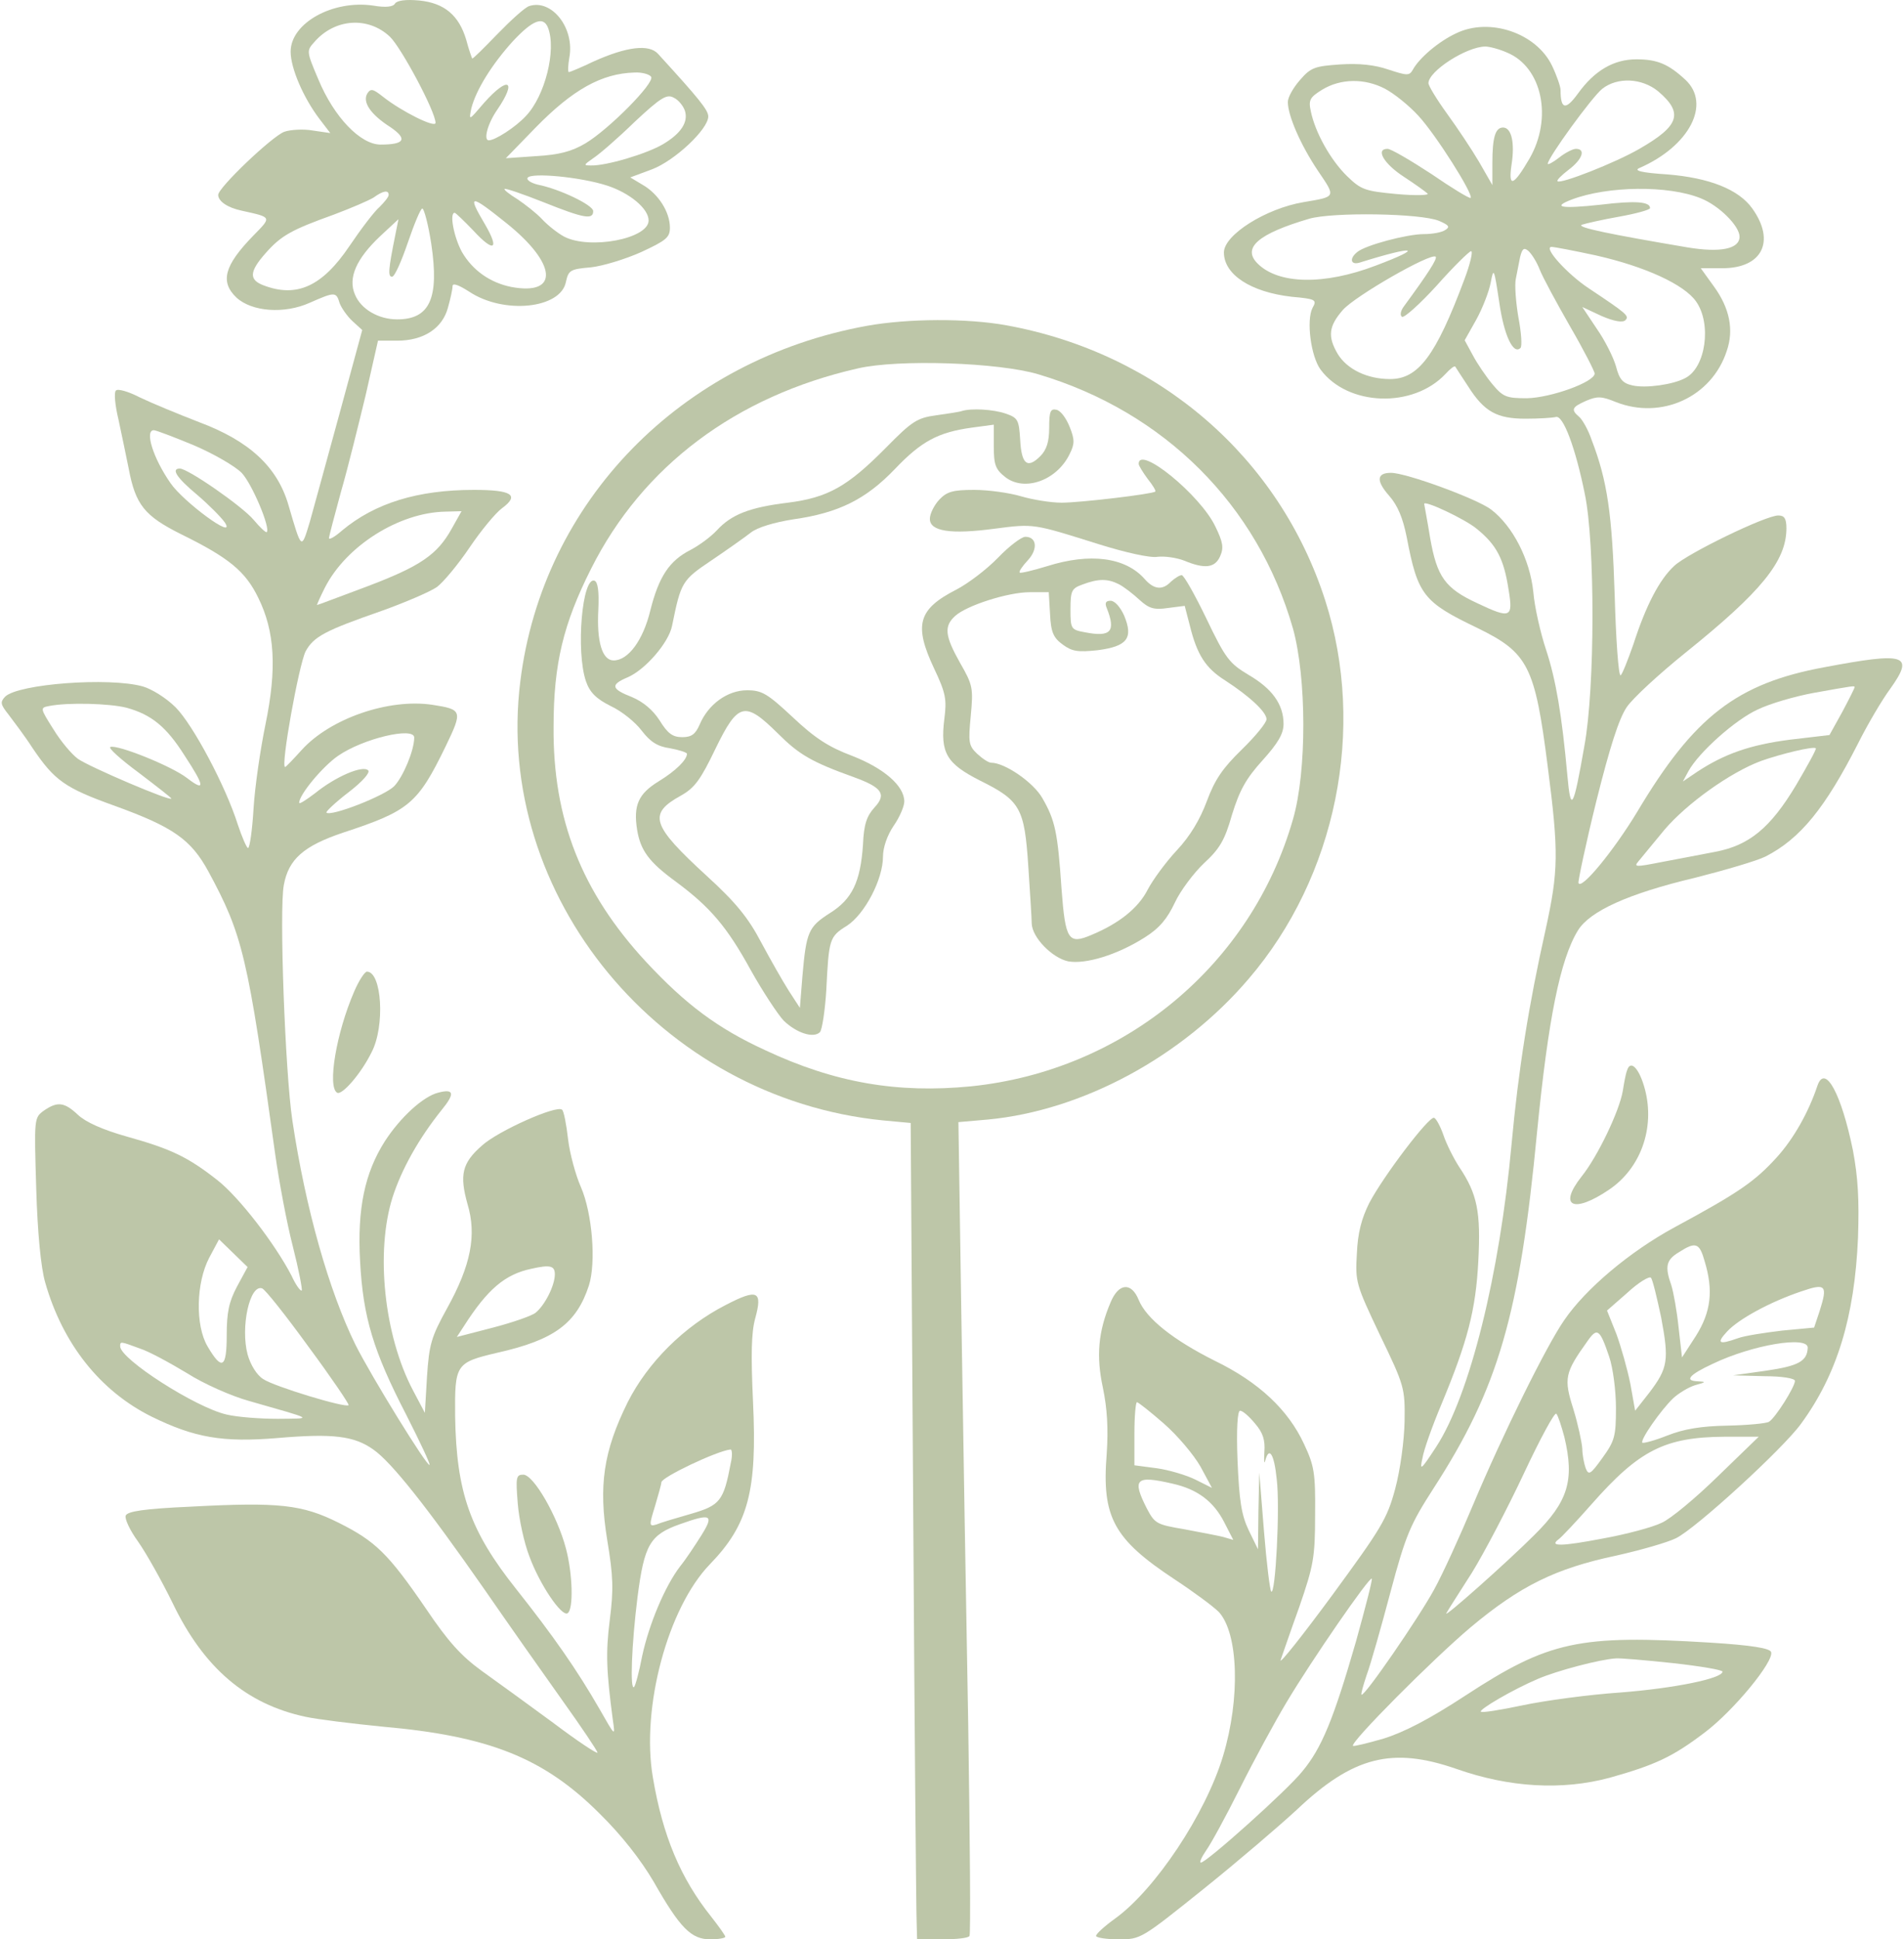
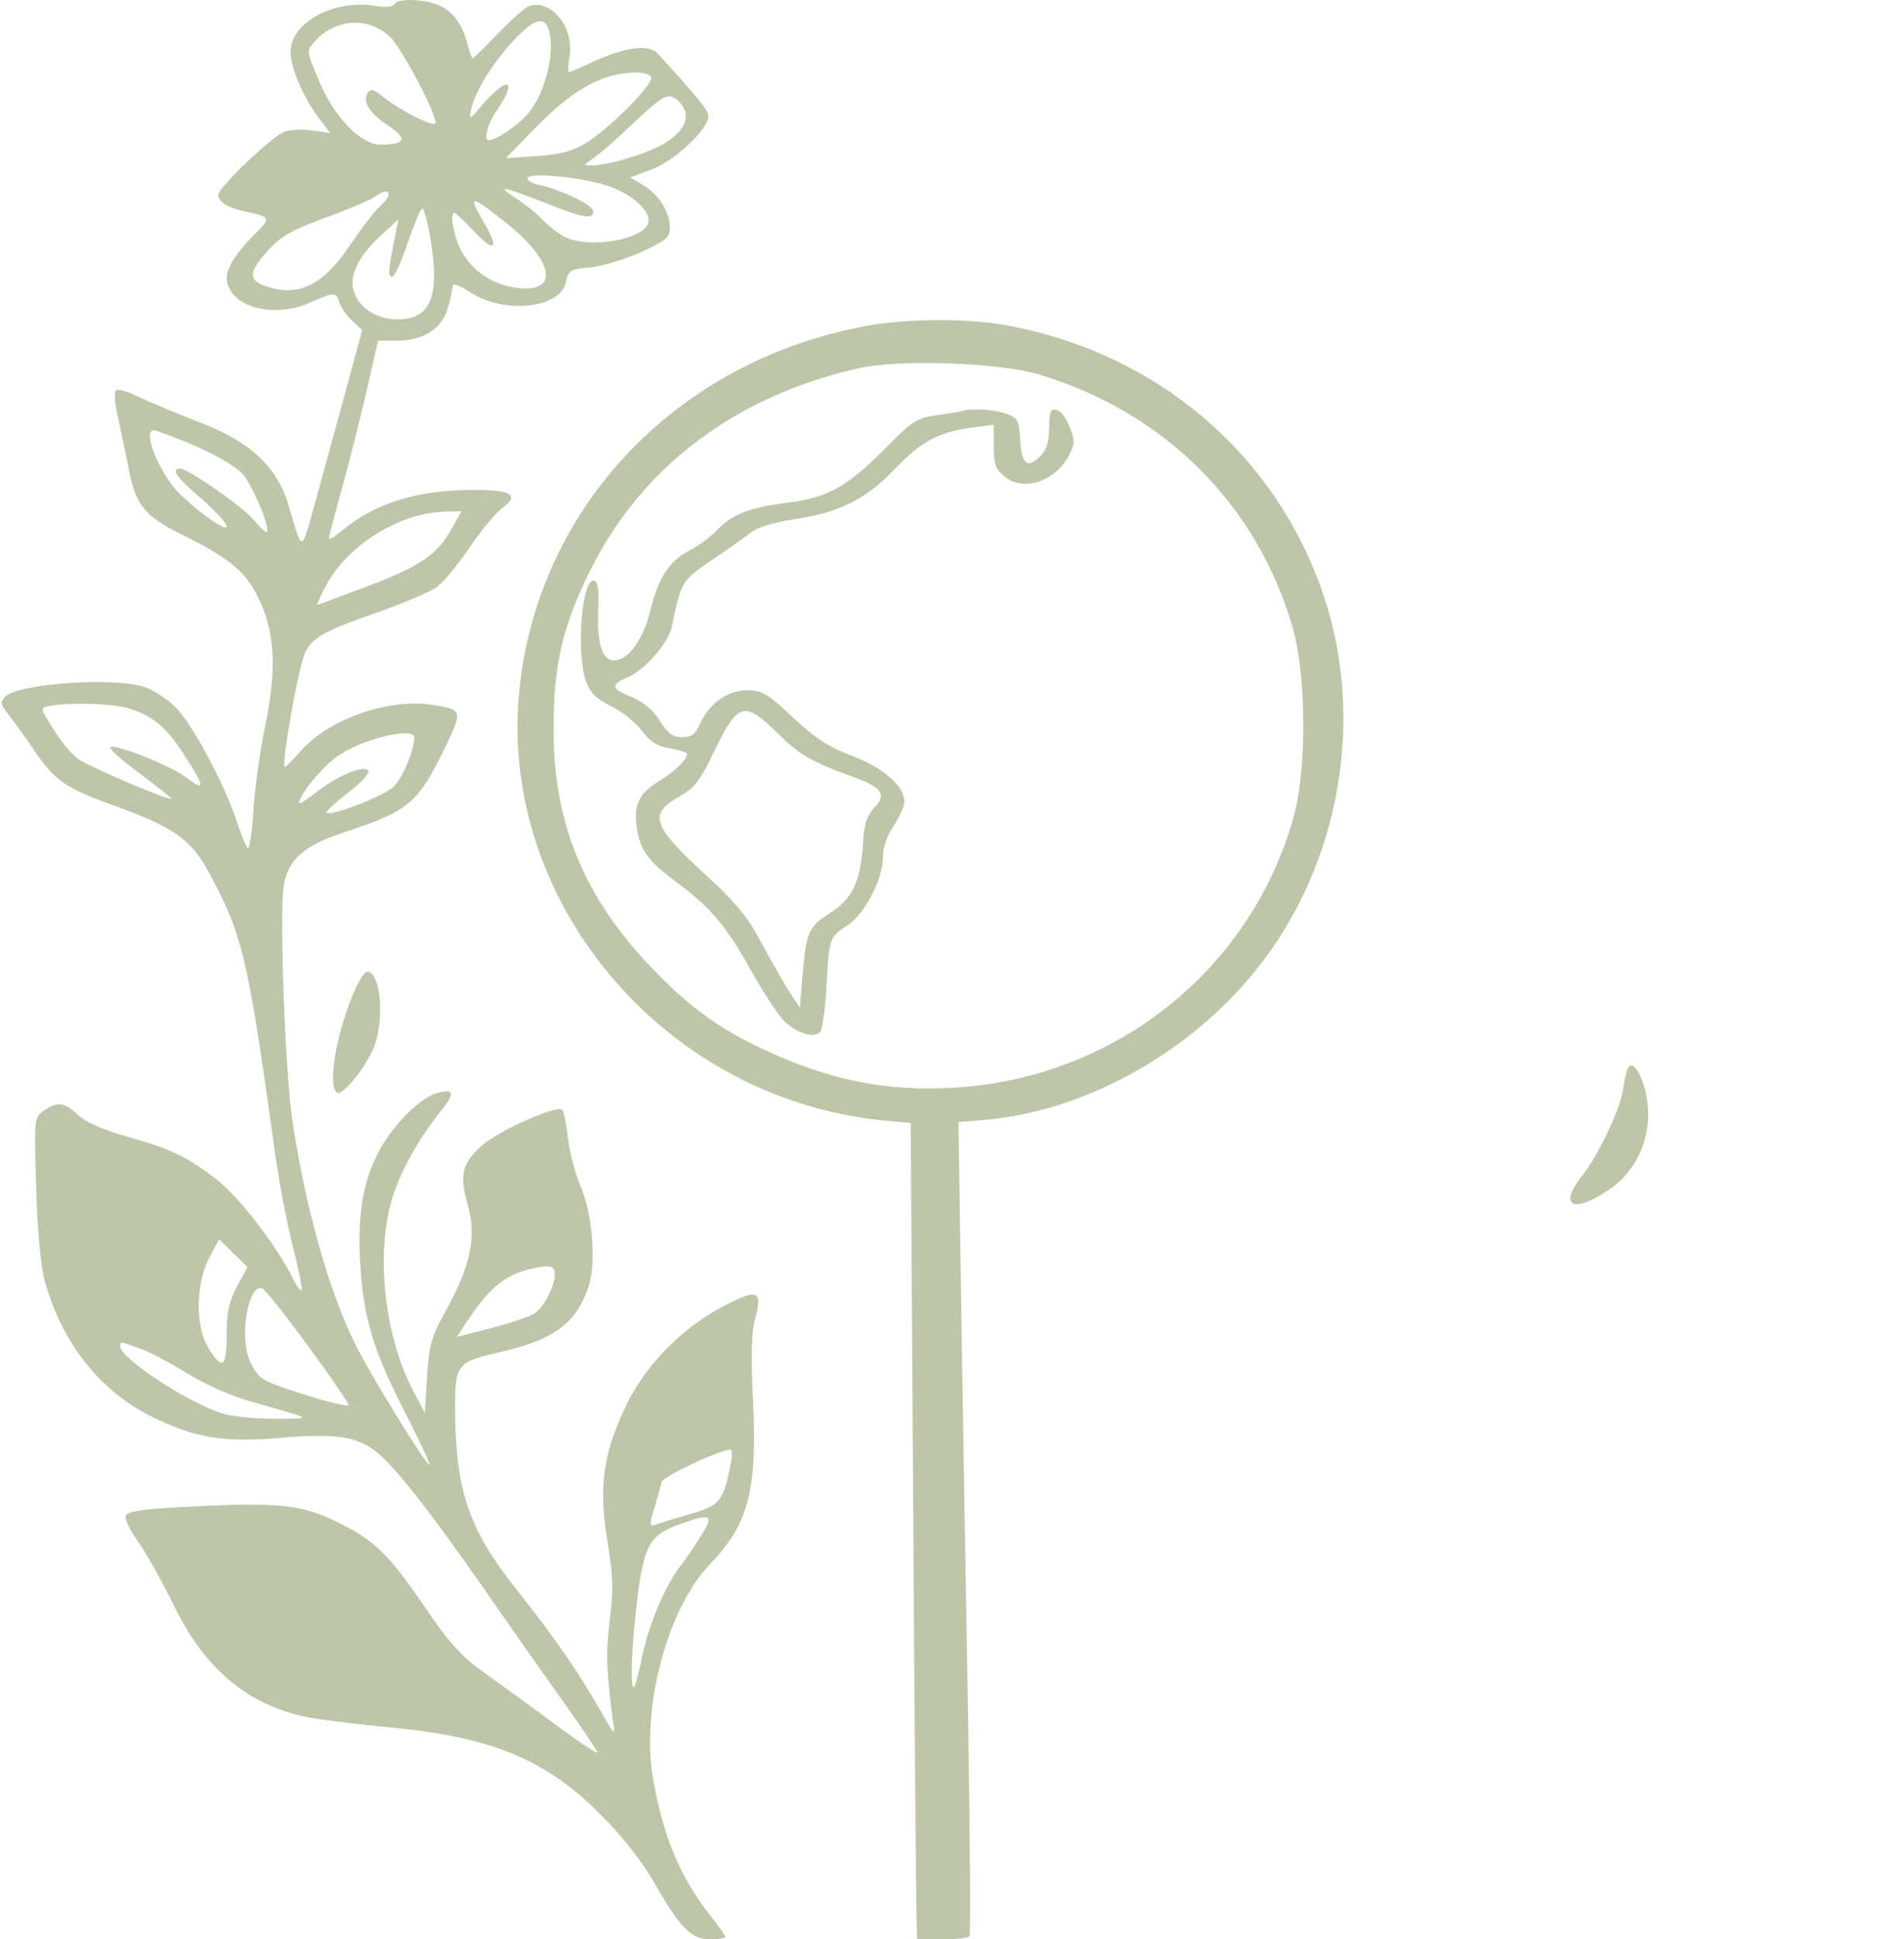
<svg xmlns="http://www.w3.org/2000/svg" width="110" height="112" viewBox="0 0 110 112" fill="none">
  <path d="M22.823 0.201C22.724 0.398 22.281 0.447 21.567 0.324C19.228 -0.021 16.791 1.333 16.791 2.983C16.791 3.943 17.53 5.642 18.441 6.848L19.081 7.685L18.071 7.538C17.53 7.439 16.766 7.488 16.422 7.611C15.708 7.882 12.606 10.837 12.606 11.255C12.606 11.624 13.147 11.994 13.96 12.166C15.732 12.56 15.708 12.511 14.624 13.619C12.95 15.342 12.704 16.278 13.664 17.189C14.551 18.001 16.422 18.149 17.899 17.484C19.351 16.844 19.425 16.844 19.622 17.509C19.721 17.779 20.065 18.272 20.361 18.543L20.927 19.06L19.622 23.861C18.908 26.495 18.12 29.326 17.899 30.139C17.407 31.764 17.431 31.788 16.668 29.178C16.028 26.963 14.403 25.461 11.498 24.378C10.291 23.91 8.74 23.27 8.076 22.95C7.411 22.605 6.795 22.433 6.697 22.556C6.574 22.654 6.648 23.418 6.845 24.23C7.017 25.042 7.288 26.323 7.435 27.061C7.829 29.154 8.346 29.794 10.464 30.853C13.221 32.207 14.181 32.995 14.92 34.521C15.88 36.466 16.003 38.608 15.338 41.833C15.043 43.261 14.723 45.452 14.649 46.683C14.575 47.939 14.428 48.973 14.329 48.973C14.255 48.973 13.984 48.358 13.738 47.619C13.049 45.428 11.153 41.858 10.144 40.848C9.602 40.307 8.765 39.79 8.248 39.642C6.303 39.1 1.059 39.494 0.296 40.233C0 40.553 0.025 40.676 0.493 41.267C0.788 41.661 1.428 42.498 1.871 43.187C3.152 45.083 3.742 45.502 6.623 46.536C10.021 47.767 11.03 48.481 12.039 50.327C14.034 54.02 14.304 55.177 15.905 66.699C16.126 68.25 16.569 70.638 16.914 71.968C17.259 73.322 17.48 74.479 17.431 74.528C17.357 74.578 17.086 74.208 16.84 73.667C15.88 71.82 13.812 69.137 12.556 68.152C10.858 66.822 9.897 66.355 7.337 65.641C5.934 65.247 4.949 64.804 4.506 64.385C3.718 63.646 3.324 63.597 2.536 64.139C1.97 64.557 1.97 64.557 2.093 68.644C2.167 71.18 2.364 73.224 2.61 74.061C3.619 77.606 5.786 80.339 8.765 81.816C11.227 83.022 12.852 83.318 16.052 83.047C19.228 82.776 20.459 82.924 21.567 83.712C22.626 84.45 24.669 87.035 27.968 91.762C29.347 93.757 31.391 96.662 32.498 98.213C33.606 99.764 34.517 101.118 34.517 101.216C34.517 101.315 33.36 100.552 31.957 99.493C30.553 98.459 28.682 97.105 27.821 96.489C26.639 95.628 25.9 94.815 24.62 92.919C22.429 89.719 21.69 89.005 19.573 87.946C17.456 86.888 16.126 86.74 11.03 87.011C8.297 87.134 7.362 87.282 7.263 87.528C7.189 87.7 7.509 88.389 7.977 89.03C8.445 89.694 9.331 91.27 9.971 92.575C11.768 96.317 14.206 98.41 17.653 99.148C18.342 99.296 20.336 99.542 22.084 99.715C28.239 100.256 31.415 101.512 34.64 104.737C35.921 105.993 37.029 107.421 37.767 108.676C39.294 111.36 39.934 112 41.042 112C41.509 112 41.903 111.926 41.903 111.852C41.903 111.778 41.534 111.261 41.091 110.695C39.318 108.479 38.284 106.017 37.718 102.644C37.029 98.631 38.58 92.846 41.017 90.335C43.233 88.045 43.75 86.1 43.504 80.954C43.38 78.246 43.405 76.966 43.627 76.153C44.07 74.553 43.774 74.405 41.928 75.365C39.515 76.597 37.422 78.689 36.265 80.979C34.862 83.81 34.567 85.804 35.084 88.956C35.428 91.024 35.453 91.787 35.231 93.535C34.985 95.455 35.034 96.514 35.404 99.321C35.551 100.306 35.551 100.306 34.64 98.705C33.336 96.44 31.982 94.495 29.815 91.762C27.156 88.414 26.368 86.198 26.294 81.791C26.27 78.788 26.319 78.689 28.732 78.123C32.031 77.384 33.311 76.424 34.025 74.233C34.444 72.903 34.222 70.072 33.557 68.546C33.262 67.881 32.917 66.626 32.819 65.788C32.72 64.927 32.572 64.163 32.474 64.09C32.178 63.794 28.756 65.321 27.845 66.158C26.688 67.167 26.541 67.856 27.008 69.531C27.55 71.328 27.205 73.076 25.826 75.562C24.916 77.212 24.793 77.631 24.669 79.502L24.546 81.594L23.857 80.29C22.183 77.114 21.69 72.288 22.675 69.161C23.192 67.536 24.202 65.739 25.506 64.114C26.294 63.154 26.245 62.859 25.309 63.105C24.448 63.326 23.143 64.508 22.232 65.912C21.075 67.733 20.632 69.801 20.804 72.854C20.976 76.079 21.567 78.025 23.463 81.693C24.251 83.244 24.866 84.549 24.817 84.598C24.694 84.746 21.444 79.477 20.533 77.655C19.007 74.553 17.653 69.801 16.89 64.705C16.471 61.898 16.126 52.518 16.397 51.115C16.668 49.613 17.554 48.85 19.819 48.087C23.635 46.831 24.128 46.437 25.753 43.089C26.737 41.045 26.713 40.971 24.965 40.701C22.454 40.331 19.081 41.489 17.431 43.31C16.939 43.852 16.52 44.295 16.471 44.295C16.2 44.295 17.259 38.436 17.653 37.623C18.12 36.761 18.785 36.417 22.035 35.284C23.414 34.792 24.842 34.176 25.236 33.906C25.605 33.635 26.467 32.601 27.131 31.616C27.796 30.631 28.633 29.622 29.003 29.351C30.037 28.588 29.569 28.292 27.378 28.292C24.128 28.292 21.666 29.055 19.77 30.631C19.351 31 19.007 31.197 19.007 31.074C19.007 30.976 19.327 29.769 19.696 28.415C20.09 27.061 20.706 24.55 21.124 22.827L21.838 19.675H22.946C24.472 19.675 25.556 18.961 25.876 17.779C26.023 17.262 26.146 16.696 26.146 16.524C26.146 16.327 26.491 16.45 27.107 16.844C29.101 18.173 32.4 17.829 32.696 16.278C32.843 15.613 32.942 15.539 34.123 15.441C34.813 15.367 36.118 14.973 37.053 14.554C38.481 13.889 38.703 13.717 38.703 13.151C38.703 12.24 38.038 11.206 37.152 10.689L36.413 10.246L37.669 9.778C38.974 9.286 40.919 7.464 40.919 6.725C40.919 6.356 40.377 5.691 38.013 3.106C37.496 2.54 36.216 2.687 34.296 3.549C33.582 3.894 32.917 4.165 32.868 4.165C32.794 4.165 32.819 3.771 32.892 3.328C33.212 1.629 31.883 -0.07 30.578 0.349C30.332 0.422 29.52 1.161 28.732 1.973C27.944 2.786 27.304 3.426 27.279 3.377C27.254 3.328 27.082 2.86 26.934 2.294C26.516 0.89 25.679 0.176 24.226 0.029C23.438 -0.045 22.946 0.029 22.823 0.201ZM22.527 2.121C23.192 2.761 25.162 6.454 25.162 7.094C25.162 7.415 23.192 6.43 22.134 5.593C21.543 5.125 21.419 5.1 21.223 5.396C20.927 5.888 21.395 6.602 22.552 7.341C23.561 8.03 23.389 8.35 21.986 8.35C20.829 8.35 19.302 6.774 18.391 4.583C17.702 2.958 17.702 2.934 18.17 2.417C19.351 1.063 21.272 0.939 22.527 2.121ZM31.661 1.604C32.154 2.884 31.489 5.543 30.381 6.701C29.79 7.341 28.608 8.104 28.239 8.104C27.919 8.104 28.165 7.144 28.732 6.331C29.889 4.632 29.372 4.362 27.968 5.937C27.082 6.971 27.082 6.996 27.23 6.257C27.501 5.199 28.412 3.722 29.643 2.367C30.775 1.161 31.391 0.915 31.661 1.604ZM37.619 4.435C37.841 4.78 35.182 7.464 33.828 8.276C33.04 8.744 32.301 8.941 30.997 9.015L29.224 9.138L30.947 7.365C33.089 5.174 34.764 4.239 36.659 4.189C37.078 4.165 37.521 4.288 37.619 4.435ZM39.564 6.38C39.786 7.045 39.343 7.71 38.309 8.325C37.349 8.892 35.01 9.581 34.148 9.556C33.705 9.556 33.705 9.532 34.271 9.138C34.616 8.916 35.699 7.981 36.659 7.045C38.186 5.617 38.53 5.42 38.924 5.642C39.195 5.765 39.466 6.11 39.564 6.38ZM35.059 10.714C36.364 11.132 37.472 12.043 37.472 12.732C37.472 13.791 34.074 14.431 32.597 13.668C32.228 13.471 31.661 13.028 31.317 12.659C30.997 12.314 30.332 11.797 29.889 11.501C29.446 11.231 29.101 10.96 29.15 10.911C29.199 10.861 30.209 11.206 31.391 11.674C33.73 12.609 34.271 12.708 34.271 12.191C34.271 11.846 32.326 10.911 31.07 10.664C30.677 10.566 30.406 10.393 30.48 10.27C30.677 9.95 33.532 10.221 35.059 10.714ZM22.454 11.255C22.454 11.378 22.207 11.674 21.936 11.945C21.641 12.191 20.853 13.225 20.189 14.21C18.613 16.549 17.136 17.213 15.215 16.475C14.378 16.155 14.403 15.687 15.338 14.628C16.249 13.594 16.84 13.274 19.302 12.388C20.287 12.018 21.321 11.575 21.592 11.403C22.134 11.009 22.454 10.96 22.454 11.255ZM29.249 12.88C32.178 15.219 32.326 17.09 29.544 16.573C28.313 16.327 27.304 15.613 26.688 14.554C26.22 13.693 25.95 12.289 26.27 12.289C26.319 12.289 26.811 12.757 27.353 13.323C28.535 14.604 28.879 14.431 28.018 12.954C26.984 11.206 27.131 11.181 29.249 12.88ZM24.916 14.086C25.383 17.213 24.842 18.444 22.946 18.444C21.863 18.444 20.853 17.853 20.509 17.016C20.09 16.056 20.582 14.948 21.961 13.643L23.02 12.659L22.848 13.52C22.429 15.588 22.404 15.982 22.651 15.982C22.798 15.982 23.192 15.096 23.561 14.013C23.931 12.929 24.3 12.043 24.398 12.043C24.497 12.043 24.743 12.954 24.916 14.086ZM11.178 25.707C12.335 26.2 13.566 26.913 13.96 27.307C14.551 27.923 15.634 30.483 15.412 30.73C15.363 30.779 15.018 30.459 14.649 30.016C13.984 29.228 10.858 27.061 10.39 27.061C9.873 27.061 10.193 27.578 11.375 28.563C12.039 29.129 12.778 29.868 12.999 30.188C13.664 31.247 10.587 28.982 9.848 27.898C8.839 26.446 8.346 24.845 8.888 24.845C9.011 24.845 10.045 25.239 11.178 25.707ZM26.097 30.533C25.26 32.034 24.3 32.699 21.173 33.881C19.647 34.447 18.367 34.94 18.317 34.94C18.293 34.94 18.49 34.496 18.761 33.955C19.992 31.517 23.069 29.597 25.728 29.548L26.664 29.523L26.097 30.533ZM7.312 40.873C8.74 41.267 9.602 41.956 10.661 43.63C11.842 45.428 11.867 45.748 10.808 44.935C9.922 44.246 6.795 42.99 6.377 43.138C6.229 43.187 6.968 43.852 8.002 44.615C9.036 45.403 9.897 46.068 9.897 46.117C9.897 46.314 5.17 44.295 4.506 43.827C4.136 43.557 3.496 42.793 3.078 42.104C2.314 40.898 2.314 40.873 2.831 40.775C3.939 40.553 6.352 40.627 7.312 40.873ZM23.931 42.596C23.931 43.335 23.291 44.861 22.774 45.403C22.207 45.969 19.105 47.176 18.859 46.929C18.81 46.88 19.376 46.339 20.115 45.772C20.952 45.132 21.395 44.615 21.272 44.492C20.952 44.172 19.376 44.861 18.219 45.797C17.702 46.191 17.283 46.462 17.283 46.363C17.283 45.895 18.637 44.27 19.524 43.655C20.976 42.646 23.931 41.956 23.931 42.596ZM13.689 74.307C13.221 75.193 13.098 75.809 13.098 77.114C13.098 79.009 12.827 79.182 11.99 77.754C11.276 76.547 11.325 74.085 12.089 72.633L12.655 71.574L13.467 72.362L14.304 73.174L13.689 74.307ZM32.055 73.593C32.055 74.233 31.489 75.365 30.947 75.809C30.75 75.981 29.618 76.375 28.485 76.67L26.393 77.212L26.811 76.572C28.165 74.455 29.175 73.593 30.701 73.273C31.785 73.027 32.055 73.1 32.055 73.593ZM17.825 77.778C19.154 79.576 20.189 81.102 20.139 81.151C19.967 81.324 15.831 80.068 15.215 79.649C14.846 79.428 14.477 78.837 14.304 78.221C13.886 76.646 14.428 74.159 15.141 74.405C15.314 74.455 16.52 75.981 17.825 77.778ZM8.076 77.877C8.617 78.049 9.824 78.714 10.808 79.305C11.768 79.92 13.393 80.634 14.378 80.905C18.244 82.013 18.096 81.914 16.052 81.939C15.043 81.939 13.713 81.841 13.098 81.693C11.325 81.299 6.943 78.492 6.943 77.754C6.943 77.458 6.943 77.458 8.076 77.877ZM42.223 84.475C41.805 86.691 41.608 86.937 39.909 87.429C39.047 87.675 38.136 87.946 37.915 88.045C37.496 88.168 37.496 88.094 37.841 86.986C38.038 86.321 38.21 85.706 38.21 85.607C38.21 85.312 41.435 83.786 42.199 83.712C42.297 83.687 42.322 84.056 42.223 84.475ZM40.525 88.66C40.155 89.251 39.614 90.064 39.294 90.458C38.407 91.615 37.496 93.806 37.102 95.628C36.93 96.539 36.709 97.351 36.635 97.425C36.388 97.671 36.487 94.988 36.832 92.23C37.225 89.202 37.546 88.636 39.294 88.02C41.091 87.38 41.263 87.478 40.525 88.66Z" fill="#BDC6A8" />
-   <path d="M84.126 1.924C83.117 2.392 81.984 3.352 81.615 4.042C81.418 4.386 81.271 4.362 80.212 4.017C79.424 3.746 78.513 3.648 77.43 3.721C75.977 3.82 75.731 3.894 75.116 4.608C74.722 5.051 74.402 5.617 74.402 5.888C74.402 6.676 75.14 8.375 76.15 9.876C77.184 11.403 77.208 11.354 75.312 11.674C73.121 12.043 70.709 13.569 70.709 14.579C70.709 15.859 72.26 16.869 74.623 17.139C76.002 17.262 76.1 17.312 75.83 17.779C75.46 18.494 75.731 20.586 76.297 21.349C77.873 23.467 81.64 23.59 83.511 21.596C83.782 21.3 84.028 21.103 84.077 21.177C84.102 21.226 84.447 21.743 84.816 22.31C85.751 23.787 86.49 24.181 88.139 24.181C88.903 24.181 89.691 24.131 89.888 24.082C90.306 23.959 91.02 25.855 91.562 28.538C92.153 31.37 92.153 39.716 91.537 43.064C90.897 46.733 90.749 46.979 90.552 44.788C90.232 41.267 89.888 39.248 89.321 37.525C89.001 36.565 88.656 35.063 88.583 34.176C88.386 32.305 87.401 30.385 86.145 29.425C85.333 28.809 81.246 27.307 80.36 27.307C79.523 27.307 79.498 27.775 80.261 28.637C80.754 29.203 81.049 29.917 81.271 31.025C81.911 34.373 82.231 34.767 85.358 36.269C88.287 37.697 88.681 38.46 89.42 44.295C90.06 49.244 90.035 50.302 89.297 53.675C88.312 58.058 87.721 61.8 87.327 66.084C86.638 73.618 84.914 80.585 82.969 83.564C82.083 84.918 82.009 84.967 82.181 84.204C82.255 83.736 82.748 82.358 83.265 81.127C84.791 77.458 85.259 75.661 85.407 72.83C85.554 69.998 85.358 68.964 84.299 67.389C83.979 66.896 83.56 66.059 83.388 65.542C83.216 65.05 82.969 64.582 82.846 64.557C82.551 64.459 79.916 67.93 79.104 69.481C78.661 70.368 78.439 71.205 78.39 72.411C78.292 74.036 78.341 74.184 79.719 77.089C81.147 80.043 81.172 80.166 81.147 82.087C81.123 83.219 80.901 84.869 80.606 85.977C80.138 87.725 79.793 88.266 76.962 92.132C75.239 94.471 73.909 96.145 73.983 95.874C74.082 95.603 74.549 94.224 75.066 92.796C75.879 90.433 75.977 89.965 75.977 87.503C76.002 85.066 75.928 84.647 75.337 83.392C74.426 81.422 72.727 79.822 70.192 78.591C67.779 77.384 66.228 76.153 65.785 75.07C65.366 74.036 64.627 74.085 64.16 75.218C63.446 76.892 63.323 78.32 63.717 80.142C63.963 81.324 64.037 82.481 63.938 83.958C63.643 87.626 64.332 88.882 67.877 91.221C68.961 91.935 70.093 92.772 70.413 93.092C71.546 94.323 71.669 98.065 70.659 101.413C69.65 104.762 66.745 109.119 64.43 110.794C63.815 111.237 63.323 111.68 63.323 111.803C63.323 111.902 63.913 112 64.627 112C65.908 112 65.932 111.975 69.527 109.095C71.521 107.495 73.934 105.426 74.919 104.516C78.168 101.438 80.433 100.872 84.126 102.152C87.204 103.235 90.232 103.408 92.99 102.669C95.624 101.93 96.633 101.463 98.48 100.059C100.154 98.804 102.518 95.923 102.321 95.406C102.247 95.185 101.163 95.012 98.825 94.865C91.217 94.397 89.494 94.766 84.668 97.917C82.6 99.272 81.123 100.035 79.941 100.404C79.005 100.675 78.193 100.872 78.168 100.823C77.972 100.65 82.772 95.825 84.964 93.978C87.82 91.59 89.863 90.581 93.359 89.842C94.787 89.522 96.338 89.079 96.83 88.833C97.987 88.266 103.01 83.662 104.044 82.234C106.137 79.379 107.146 76.055 107.343 71.476C107.417 69.26 107.343 68.004 107.048 66.428C106.383 63.179 105.447 61.431 105.004 62.686C104.487 64.237 103.625 65.764 102.641 66.847C101.385 68.226 100.474 68.866 96.732 70.885C94.147 72.288 91.611 74.43 90.38 76.227C89.346 77.704 86.81 82.85 85.111 86.888C84.348 88.71 83.339 90.925 82.846 91.812C81.96 93.437 78.809 98.016 78.661 97.868C78.612 97.844 78.759 97.326 78.956 96.736C79.178 96.145 79.793 93.978 80.335 91.935C81.221 88.611 81.492 88.02 82.822 85.952C86.564 80.166 87.795 75.932 88.804 65.345C89.444 58.87 90.134 55.399 91.168 53.725C91.857 52.617 94.073 51.607 97.914 50.696C99.662 50.253 101.508 49.712 102.001 49.465C104.019 48.431 105.447 46.659 107.343 42.941C107.885 41.858 108.722 40.43 109.214 39.765C110.618 37.795 110.101 37.648 105.398 38.534C100.326 39.47 97.864 41.39 94.59 46.88C93.236 49.121 91.34 51.435 91.192 50.992C91.168 50.869 91.611 48.751 92.226 46.265C93.014 43.113 93.531 41.513 93.975 40.848C94.319 40.331 95.846 38.928 97.372 37.697C101.754 34.176 103.207 32.404 103.207 30.508C103.207 29.942 103.084 29.769 102.739 29.769C102.001 29.769 97.495 31.961 96.732 32.675C95.87 33.462 95.082 34.989 94.368 37.205C94.048 38.116 93.728 38.928 93.63 39.002C93.507 39.051 93.359 36.983 93.285 34.373C93.137 29.695 92.867 27.775 91.956 25.412C91.759 24.821 91.414 24.23 91.242 24.082C90.749 23.664 90.799 23.516 91.636 23.147C92.276 22.876 92.522 22.876 93.359 23.221C95.993 24.255 98.898 22.925 99.76 20.266C100.179 19.06 99.933 17.804 99.022 16.549L98.258 15.49H99.514C101.804 15.49 102.591 13.939 101.237 12.043C100.449 10.935 98.751 10.27 96.338 10.073C94.811 9.975 94.368 9.852 94.713 9.704C97.594 8.449 98.874 6.011 97.372 4.608C96.387 3.697 95.747 3.426 94.541 3.426C93.236 3.426 92.128 4.066 91.168 5.396C90.454 6.38 90.158 6.331 90.158 5.199C90.158 5.002 89.937 4.362 89.666 3.795C88.755 1.9 86.047 0.989 84.126 1.924ZM87.056 3.032C89.1 3.869 89.715 6.824 88.361 9.163C87.426 10.763 87.13 10.861 87.327 9.507C87.524 8.252 87.327 7.365 86.835 7.365C86.391 7.365 86.219 7.932 86.219 9.409V10.689L85.456 9.359C85.037 8.645 84.2 7.39 83.609 6.577C83.019 5.765 82.526 4.952 82.526 4.805C82.526 4.115 84.693 2.712 85.801 2.687C86.047 2.687 86.613 2.835 87.056 3.032ZM80.015 5.125C80.532 5.396 81.394 6.085 81.935 6.676C82.945 7.759 85.136 11.231 84.964 11.428C84.89 11.477 83.88 10.861 82.698 10.049C81.492 9.261 80.36 8.596 80.163 8.596C79.449 8.596 79.941 9.458 81.123 10.221C81.763 10.64 82.379 11.083 82.477 11.181C82.575 11.28 81.763 11.304 80.68 11.206C78.858 11.034 78.636 10.96 77.824 10.172C76.864 9.236 75.977 7.636 75.731 6.43C75.583 5.765 75.682 5.617 76.396 5.174C77.454 4.534 78.833 4.509 80.015 5.125ZM95.796 5.273C97.273 6.528 97.027 7.267 94.713 8.596C93.31 9.409 90.158 10.64 89.986 10.467C89.912 10.418 90.208 10.123 90.626 9.803C91.414 9.212 91.636 8.596 91.045 8.596C90.872 8.596 90.429 8.818 90.06 9.113C89.715 9.384 89.42 9.532 89.42 9.458C89.42 9.113 91.98 5.593 92.571 5.125C93.457 4.435 94.861 4.509 95.796 5.273ZM98.258 11.452C99.317 11.871 100.499 13.053 100.499 13.668C100.499 14.382 99.391 14.604 97.471 14.284C92.965 13.52 91.045 13.126 91.389 12.979C91.611 12.905 92.571 12.683 93.556 12.511C94.516 12.338 95.329 12.117 95.329 12.018C95.329 11.649 94.492 11.575 92.473 11.822C90.183 12.068 89.641 11.969 90.799 11.526C92.867 10.738 96.387 10.689 98.258 11.452ZM83.142 12.757C83.708 13.003 83.782 13.102 83.511 13.274C83.314 13.422 82.748 13.52 82.255 13.52C81.295 13.52 78.882 14.16 78.415 14.554C77.947 14.924 78.021 15.318 78.538 15.17C81.763 14.16 82.354 14.259 79.473 15.342C76.494 16.475 73.86 16.425 72.654 15.219C71.743 14.308 72.703 13.496 75.633 12.634C76.987 12.24 82.083 12.314 83.142 12.757ZM88.952 15.564C89.124 16.007 89.912 17.459 90.7 18.838C91.488 20.192 92.128 21.448 92.128 21.571C92.128 22.063 89.592 22.974 88.213 22.999C87.032 22.999 86.835 22.925 86.219 22.186C85.85 21.743 85.333 20.98 85.087 20.512L84.619 19.651L85.284 18.469C85.653 17.804 86.022 16.844 86.121 16.327C86.293 15.416 86.318 15.49 86.613 17.435C86.884 19.355 87.426 20.512 87.844 20.094C87.943 19.995 87.893 19.207 87.721 18.321C87.573 17.435 87.499 16.45 87.573 16.105C87.647 15.761 87.746 15.194 87.82 14.85C87.943 14.357 88.041 14.284 88.287 14.48C88.484 14.653 88.78 15.12 88.952 15.564ZM92.202 14.751C95.033 15.391 97.298 16.425 97.987 17.41C98.898 18.69 98.554 21.251 97.347 21.842C96.658 22.211 95.082 22.433 94.319 22.26C93.753 22.137 93.556 21.916 93.359 21.152C93.211 20.635 92.719 19.651 92.251 18.986L91.414 17.73L92.522 18.247C93.26 18.567 93.753 18.641 93.901 18.494C94.147 18.247 93.999 18.124 91.783 16.647C90.552 15.835 89.124 14.259 89.641 14.259C89.789 14.259 90.946 14.48 92.202 14.751ZM84.594 16.155C82.945 20.561 81.935 21.891 80.31 21.891C78.981 21.891 77.824 21.325 77.282 20.438C76.691 19.429 76.765 18.838 77.578 17.903C78.292 17.09 82.674 14.579 82.945 14.825C83.043 14.948 82.526 15.761 81.098 17.706C80.901 17.976 80.877 18.223 81 18.297C81.123 18.37 82.034 17.558 83.019 16.475C83.979 15.391 84.89 14.505 84.988 14.505C85.111 14.505 84.939 15.244 84.594 16.155ZM85.308 30.533C86.465 31.468 86.884 32.281 87.155 34.053C87.426 35.678 87.278 35.752 85.358 34.841C83.486 33.979 83.019 33.315 82.625 31.074C82.452 30.016 82.28 29.129 82.28 29.105C82.255 28.858 84.619 29.966 85.308 30.533ZM107.146 39.691C107.146 39.74 106.826 40.381 106.432 41.119L105.694 42.449L103.404 42.719C101.114 43.015 99.637 43.532 98.061 44.566L97.224 45.132L97.544 44.541C98.135 43.458 100.253 41.562 101.557 40.971C102.271 40.627 103.724 40.208 104.807 40.011C107.146 39.593 107.146 39.593 107.146 39.691ZM103.773 45.329C102.271 47.84 101.04 48.825 99.095 49.194C98.308 49.342 96.929 49.613 95.993 49.785C94.492 50.081 94.368 50.081 94.664 49.736C94.836 49.515 95.525 48.702 96.166 47.914C97.471 46.388 99.957 44.615 101.73 43.95C102.911 43.532 104.758 43.089 104.906 43.212C104.955 43.261 104.438 44.197 103.773 45.329ZM98.48 72.83C98.997 74.528 98.849 75.759 97.987 77.138L97.175 78.394L96.978 76.67C96.88 75.71 96.683 74.627 96.559 74.233C96.166 73.125 96.264 72.756 97.003 72.313C97.963 71.697 98.184 71.771 98.48 72.83ZM95.969 76.079C96.436 78.566 96.363 79.009 95.279 80.437L94.467 81.471L94.196 79.945C94.024 79.083 93.654 77.778 93.384 77.04L92.842 75.686L94.024 74.652C94.664 74.061 95.279 73.691 95.378 73.79C95.476 73.888 95.722 74.922 95.969 76.079ZM105.127 75.71L104.807 76.67L102.961 76.843C101.951 76.966 100.794 77.138 100.4 77.286C99.292 77.68 99.145 77.581 99.785 76.892C100.449 76.178 102.247 75.193 104.069 74.578C105.497 74.085 105.595 74.233 105.127 75.71ZM92.965 78.344C93.187 78.985 93.359 80.314 93.359 81.324C93.359 82.948 93.285 83.219 92.571 84.204C91.882 85.164 91.783 85.213 91.611 84.795C91.513 84.524 91.414 84.007 91.414 83.662C91.389 83.293 91.168 82.259 90.897 81.373C90.331 79.6 90.405 79.28 91.709 77.458C92.276 76.646 92.423 76.744 92.965 78.344ZM104.438 77.828C104.413 78.615 103.896 78.886 102.05 79.157L100.129 79.428L101.927 79.477C102.936 79.477 103.699 79.6 103.699 79.748C103.699 80.093 102.567 81.89 102.198 82.111C102.025 82.21 100.942 82.308 99.785 82.333C98.283 82.358 97.273 82.53 96.338 82.899C95.599 83.195 94.935 83.367 94.885 83.318C94.738 83.17 95.944 81.447 96.658 80.757C96.978 80.462 97.544 80.117 97.938 79.994C98.578 79.822 98.578 79.797 98.086 79.772C97.298 79.748 97.569 79.403 98.948 78.763C101.262 77.655 104.438 77.138 104.438 77.828ZM67.237 82.21C68.025 82.899 68.961 84.007 69.355 84.697L70.019 85.927L69.084 85.46C68.542 85.189 67.533 84.893 66.843 84.795L65.538 84.623V82.801C65.538 81.791 65.612 80.979 65.686 80.979C65.76 80.979 66.474 81.545 67.237 82.21ZM72.506 82.21C72.974 82.751 73.097 83.17 73.047 83.859C73.023 84.376 73.023 84.598 73.097 84.352C73.318 83.515 73.614 83.958 73.761 85.435C73.958 87.035 73.688 92.181 73.441 91.91C73.368 91.836 73.171 90.261 73.023 88.414L72.752 85.041L72.703 87.257L72.678 89.473L72.137 88.365C71.718 87.478 71.595 86.666 71.496 84.352C71.423 82.505 71.496 81.471 71.644 81.471C71.792 81.471 72.161 81.791 72.506 82.21ZM90.38 82.998C90.971 85.484 90.602 86.715 88.632 88.66C87.106 90.187 83.339 93.535 83.56 93.166C83.634 93.018 84.299 91.984 85.037 90.827C85.751 89.67 87.106 87.085 88.041 85.09C88.977 83.096 89.814 81.545 89.912 81.644C90.011 81.742 90.208 82.358 90.38 82.998ZM99.268 85.238C97.987 86.494 96.51 87.725 95.993 87.946C95.501 88.192 93.95 88.611 92.571 88.857C90.257 89.3 89.469 89.325 90.035 88.906C90.183 88.808 91.045 87.897 91.956 86.863C94.713 83.736 96.19 82.998 99.637 82.973H101.607L99.268 85.238ZM67.73 85.681C69.182 86.001 70.118 86.715 70.733 87.922L71.25 88.931L70.659 88.759C70.364 88.685 69.33 88.488 68.419 88.316C66.819 88.045 66.72 87.996 66.252 87.109C65.391 85.41 65.612 85.189 67.73 85.681ZM78.341 94.791C77.036 99.321 76.347 100.97 75.239 102.3C74.377 103.383 69.699 107.568 69.379 107.568C69.281 107.568 69.404 107.273 69.675 106.879C69.945 106.51 70.832 104.885 71.644 103.26C72.457 101.635 73.663 99.419 74.328 98.311C75.78 95.874 79.129 91.024 79.252 91.171C79.301 91.221 78.882 92.846 78.341 94.791ZM96.633 96.046C98.209 96.219 99.514 96.44 99.514 96.539C99.514 96.933 96.757 97.499 93.605 97.745C91.783 97.868 89.247 98.213 87.967 98.484C86.687 98.754 85.604 98.927 85.554 98.853C85.431 98.73 87.401 97.573 88.853 96.957C89.937 96.489 92.448 95.825 93.359 95.775C93.556 95.751 95.033 95.874 96.633 96.046Z" fill="#BDC6A8" />
  <path d="M50.102 18.814C39.343 20.759 31.341 28.957 30.061 39.347C28.51 51.73 38.161 63.425 51.013 64.705L52.613 64.853L52.761 87.503C52.835 99.961 52.933 110.572 52.958 111.064L52.983 112H54.435C55.248 112 55.962 111.926 56.011 111.803C56.085 111.705 56.035 106.19 55.937 99.567C55.814 92.919 55.641 82.407 55.543 76.153L55.371 64.804L57.069 64.656C62.535 64.139 68.296 61.037 72.137 56.531C77.209 50.623 78.932 42.079 76.568 34.693C73.909 26.396 66.942 20.389 58.153 18.789C55.863 18.37 52.441 18.395 50.102 18.814ZM59.999 21.62C67.262 23.787 72.654 29.154 74.697 36.294C75.485 39.125 75.51 44.541 74.697 47.323C72.284 55.743 64.948 61.825 56.109 62.736C51.85 63.154 48.231 62.538 44.193 60.643C41.46 59.387 39.614 58.008 37.324 55.547C33.607 51.533 31.932 47.299 31.982 41.956C31.982 38.337 32.548 36.023 34.148 32.847C37.127 26.913 42.519 22.876 49.56 21.276C51.899 20.734 57.709 20.931 59.999 21.62Z" fill="#BDC6A8" />
  <path d="M55.568 23.738C55.444 23.787 54.78 23.886 54.09 23.984C52.982 24.132 52.687 24.329 51.185 25.855C48.969 28.096 47.837 28.736 45.523 29.031C43.282 29.302 42.248 29.721 41.411 30.631C41.066 31.001 40.402 31.493 39.885 31.764C38.678 32.379 38.063 33.29 37.57 35.26C37.152 36.983 36.29 38.141 35.453 38.141C34.788 38.141 34.468 37.057 34.567 35.211C34.616 34.152 34.542 33.61 34.345 33.536C33.631 33.29 33.262 37.623 33.853 39.347C34.074 39.987 34.444 40.356 35.281 40.775C35.921 41.07 36.709 41.71 37.078 42.203C37.57 42.843 37.989 43.114 38.703 43.212C39.245 43.311 39.688 43.458 39.688 43.532C39.688 43.877 39.047 44.517 38.038 45.133C36.881 45.846 36.586 46.511 36.807 47.915C37.004 49.121 37.496 49.786 39.047 50.918C41.042 52.395 42.002 53.528 43.381 56.039C44.07 57.27 44.932 58.575 45.276 58.944C46.015 59.658 47 59.978 47.369 59.609C47.492 59.486 47.664 58.378 47.738 57.172C47.886 54.217 47.911 54.094 48.945 53.454C49.954 52.789 51.013 50.795 51.013 49.466C51.013 48.949 51.259 48.235 51.628 47.693C51.973 47.201 52.244 46.56 52.244 46.29C52.244 45.379 51.062 44.369 49.24 43.655C47.861 43.138 47.074 42.621 45.793 41.415C44.341 40.061 44.021 39.864 43.159 39.864C42.026 39.864 40.919 40.676 40.426 41.834C40.18 42.4 39.958 42.572 39.417 42.572C38.875 42.572 38.58 42.375 38.112 41.612C37.718 40.996 37.152 40.529 36.512 40.258C35.305 39.79 35.256 39.544 36.241 39.125C37.25 38.707 38.629 37.131 38.826 36.146C39.343 33.61 39.392 33.512 41.116 32.355C42.026 31.739 43.036 31.025 43.381 30.755C43.75 30.459 44.735 30.164 45.843 29.991C48.452 29.622 50.028 28.834 51.702 27.086C53.229 25.486 54.189 24.969 56.134 24.698L57.414 24.526V25.781C57.414 26.84 57.513 27.111 58.079 27.554C59.187 28.416 61.058 27.751 61.796 26.224C62.092 25.634 62.092 25.387 61.796 24.649C61.599 24.156 61.279 23.713 61.033 23.664C60.688 23.59 60.615 23.762 60.615 24.698C60.615 25.51 60.467 25.978 60.098 26.348C59.359 27.086 59.014 26.815 58.94 25.412C58.867 24.255 58.817 24.132 58.103 23.886C57.389 23.639 56.109 23.566 55.568 23.738ZM44.932 42.35C46.163 43.581 46.877 44 49.339 44.886C50.964 45.477 51.234 45.871 50.52 46.634C50.077 47.127 49.905 47.594 49.856 48.801C49.708 50.918 49.24 51.928 47.935 52.74C46.704 53.528 46.581 53.823 46.36 56.359L46.212 58.206L45.572 57.221C45.227 56.679 44.513 55.424 43.971 54.414C43.233 53.011 42.519 52.125 40.845 50.598C37.62 47.644 37.423 47.004 39.343 45.945C40.131 45.502 40.475 45.034 41.337 43.237C42.642 40.553 43.036 40.479 44.932 42.35Z" fill="#BDC6A8" />
-   <path d="M65.785 26.79C65.785 26.889 66.031 27.283 66.302 27.652C66.597 28.021 66.794 28.341 66.745 28.391C66.548 28.538 62.412 29.031 61.328 29.031C60.713 29.031 59.654 28.858 58.99 28.662C58.325 28.465 57.118 28.292 56.281 28.292C55.05 28.292 54.706 28.391 54.263 28.858C53.967 29.178 53.721 29.671 53.721 29.966C53.721 30.68 54.903 30.877 57.463 30.533C59.753 30.237 59.679 30.237 63.446 31.419C65.021 31.911 66.449 32.231 66.868 32.157C67.287 32.108 67.976 32.207 68.419 32.379C69.601 32.871 70.192 32.798 70.487 32.133C70.709 31.64 70.659 31.32 70.216 30.41C69.355 28.588 65.785 25.683 65.785 26.79Z" fill="#BDC6A8" />
-   <path d="M57.66 32.207C56.995 32.896 55.912 33.709 55.247 34.053C53.031 35.186 52.785 36.097 53.967 38.608C54.632 40.011 54.706 40.381 54.558 41.513C54.312 43.483 54.681 44.098 56.626 45.083C58.965 46.24 59.186 46.684 59.408 50.032C59.506 51.534 59.605 53.035 59.605 53.331C59.63 54.143 60.787 55.325 61.722 55.522C62.732 55.694 64.529 55.153 66.129 54.143C66.991 53.602 67.434 53.06 67.877 52.124C68.197 51.435 68.96 50.426 69.551 49.859C70.462 49.022 70.758 48.53 71.176 47.053C71.619 45.625 71.989 44.96 72.949 43.901C73.835 42.917 74.155 42.375 74.155 41.809C74.155 40.676 73.49 39.765 72.136 38.977C71.028 38.313 70.807 38.042 69.699 35.728C69.034 34.349 68.394 33.216 68.271 33.216C68.148 33.216 67.877 33.389 67.656 33.586C67.163 34.103 66.671 34.053 66.129 33.438C65.021 32.182 62.978 31.912 60.491 32.699C59.679 32.946 58.965 33.118 58.916 33.069C58.842 33.019 59.063 32.699 59.383 32.355C59.974 31.715 59.9 31.001 59.236 31.001C59.014 31.001 58.3 31.542 57.66 32.207ZM64.627 33.733C64.923 33.881 65.464 34.3 65.834 34.644C66.375 35.137 66.671 35.235 67.483 35.112L68.444 34.989L68.739 36.122C69.157 37.82 69.65 38.584 70.782 39.297C72.186 40.209 73.171 41.119 73.171 41.538C73.171 41.735 72.53 42.523 71.743 43.286C70.635 44.369 70.192 45.009 69.724 46.265C69.33 47.324 68.763 48.284 67.976 49.121C67.336 49.81 66.597 50.82 66.302 51.386C65.76 52.445 64.652 53.331 63.052 53.996C61.722 54.562 61.55 54.291 61.328 51.337C61.107 48.062 60.959 47.373 60.22 46.093C59.703 45.182 58.054 44.049 57.266 44.049C57.118 44.049 56.774 43.828 56.453 43.532C55.961 43.064 55.937 42.867 56.084 41.341C56.232 39.741 56.207 39.568 55.469 38.288C54.582 36.712 54.533 36.171 55.173 35.58C55.838 34.964 58.251 34.201 59.482 34.201H60.59L60.664 35.457C60.713 36.516 60.861 36.836 61.402 37.229C61.944 37.623 62.264 37.673 63.421 37.55C65.12 37.328 65.489 36.86 64.947 35.555C64.726 35.063 64.406 34.694 64.16 34.694C63.889 34.694 63.815 34.817 63.938 35.112C64.48 36.466 64.184 36.811 62.682 36.516C61.87 36.368 61.845 36.319 61.845 35.186C61.845 34.103 61.919 33.98 62.535 33.758C63.446 33.413 63.987 33.413 64.627 33.733Z" fill="#BDC6A8" />
  <path d="M20.459 57.27C19.425 59.658 18.908 62.761 19.474 63.105C19.745 63.278 20.853 62.022 21.469 60.766C22.256 59.264 22.06 56.113 21.198 56.113C21.075 56.113 20.73 56.63 20.459 57.27Z" fill="#BDC6A8" />
  <path d="M93.999 61.825C93.925 61.997 93.827 62.539 93.753 63.007C93.556 64.164 92.3 66.798 91.365 67.955C90.011 69.679 90.897 70.097 92.94 68.719C94.787 67.487 95.624 65.149 95.033 62.908C94.713 61.702 94.196 61.16 93.999 61.825Z" fill="#BDC6A8" />
-   <path d="M29.913 86.838C29.987 87.749 30.282 89.104 30.578 89.867C31.169 91.492 32.449 93.387 32.794 93.166C33.138 92.944 33.089 90.901 32.695 89.424C32.203 87.552 30.824 85.164 30.233 85.164C29.815 85.164 29.79 85.312 29.913 86.838Z" fill="#BDC6A8" />
</svg>